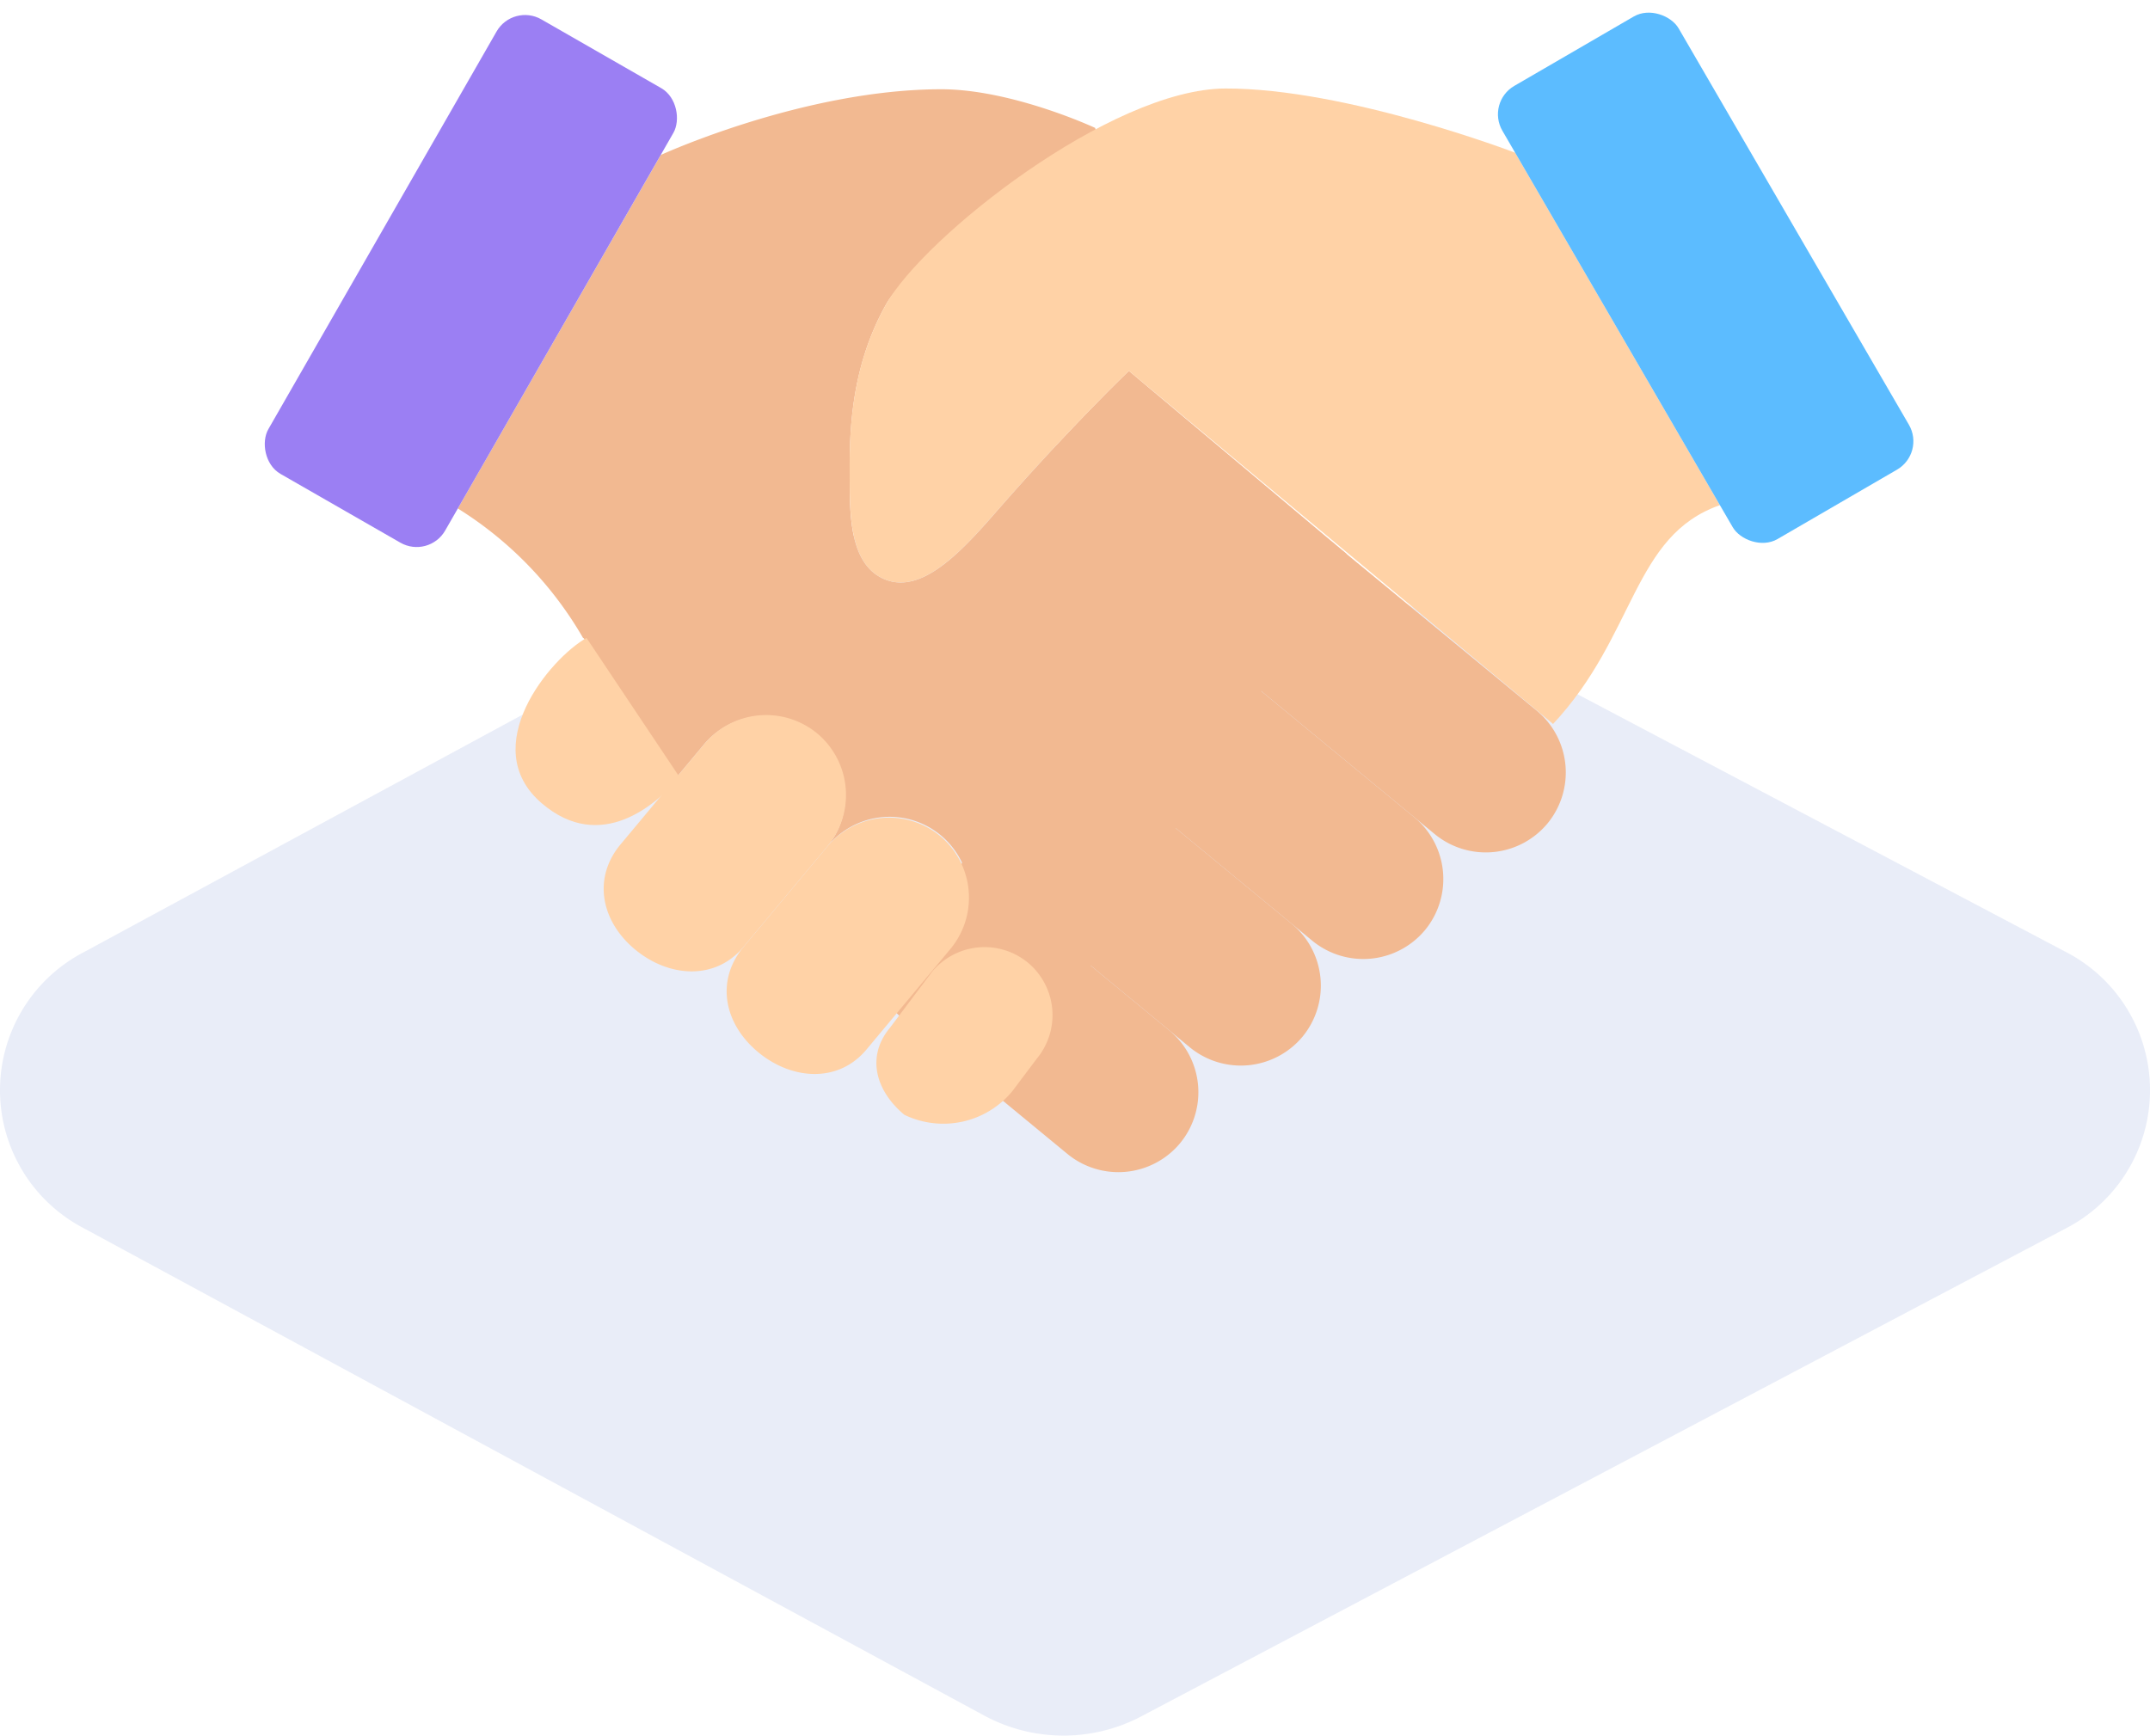
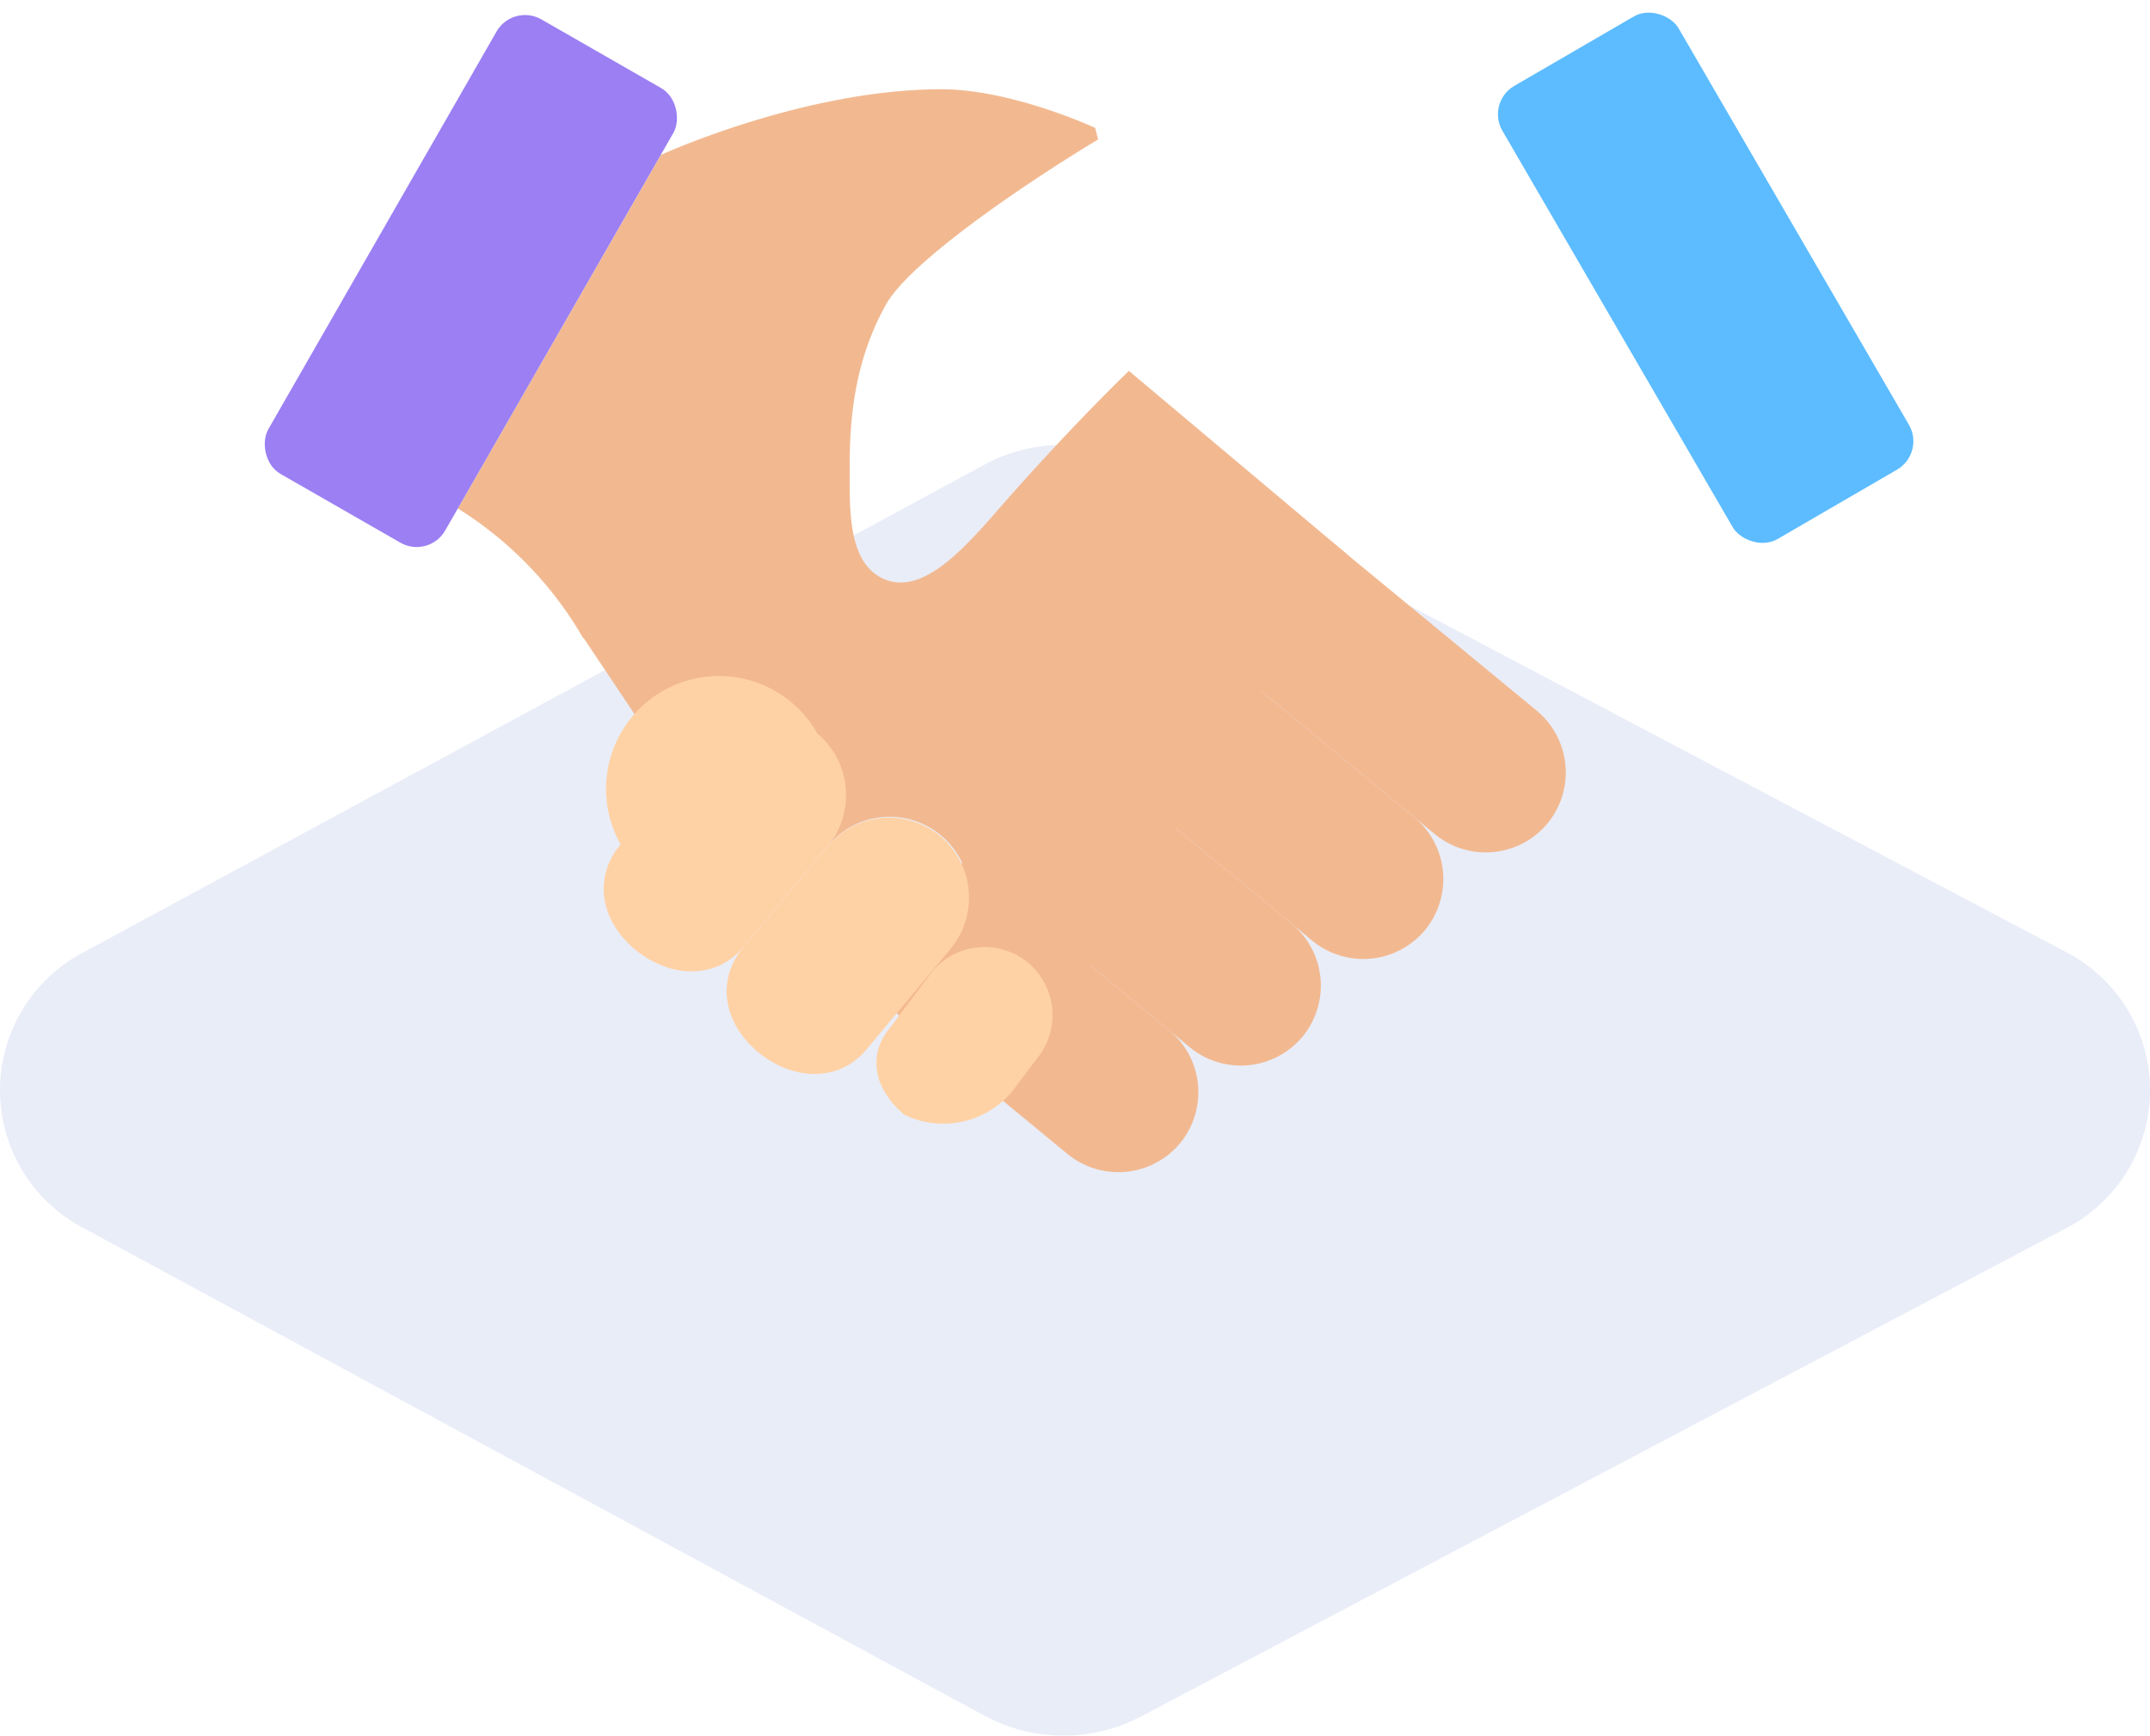
<svg xmlns="http://www.w3.org/2000/svg" width="140.406" height="113.366" viewBox="0 0 140.406 113.366">
  <defs>
    <style>.a{fill:#b8c7e9;opacity:0.32;}.b{fill:#cc7457;}.c{fill:#f2b991;}.d{fill:#e6a17e;}.e{fill:#ffd2a6;}.f{fill:#9b7ff3;}.g{fill:#5cbcff;}</style>
  </defs>
  <g transform="translate(-1064 -2689.201)">
    <path class="a" d="M795.7,95.648,735.362,127.5a10.9,10.9,0,0,1-10.247-.054L666.287,95.6a10.162,10.162,0,0,1,0-18.006l58.828-31.85a10.9,10.9,0,0,1,10.247-.051L795.7,77.542A10.162,10.162,0,0,1,795.7,95.648Z" transform="translate(403.162 2673.814)" />
    <g transform="translate(1080.217 2680.445)">
      <g transform="translate(13.682 14.537)">
        <g transform="translate(0 0.05)">
-           <path class="b" d="M27.288,49.394l1.588-2.113a4.377,4.377,0,0,0,.905-1.895Z" transform="translate(8.93 16.038)" />
          <path class="c" d="M51.387,30.326s-3.821,3.643-8.756,9.307c-2.279,2.615-4.816,5.281-7.179,4.313-2.286-.938-2.3-4.137-2.3-6.6s-.09-6.973,2.381-11.371c1.489-2.651,8.44-7.5,13.844-10.767l-.195-.753s-5.444-2.537-10.093-2.525c-8.978.022-18.274,4.293-18.274,4.293L7.562,39.315a24.236,24.236,0,0,1,8.187,8.472l.024-.017,6.065,9.072.017.018,1.82-2.181a5.23,5.23,0,0,1,8.031,6.7,5.229,5.229,0,1,1,8.029,6.7l-3.5,4.192.143.162,2.165-2.881a4.429,4.429,0,0,1,7.73,3.8L65.6,42.275Z" transform="translate(-7.562 -11.932)" />
        </g>
        <g transform="translate(27.706 29.55)">
          <g transform="translate(23.994)">
            <path class="c" d="M41.026,28,54.477,39.087a5.243,5.243,0,0,1,.709,7.361h0a5.242,5.242,0,0,1-7.361.709L35.72,37.177Z" transform="translate(-35.72 -27.999)" />
          </g>
          <g transform="translate(15.996 6.961)">
            <path class="c" d="M36.67,31.79,50.121,42.878a5.245,5.245,0,0,1,.709,7.363h0a5.244,5.244,0,0,1-7.361.709L31.364,40.97Z" transform="translate(-31.364 -31.79)" />
          </g>
          <g transform="translate(7.998 13.923)">
            <path class="c" d="M32.314,35.582,45.765,46.67a5.245,5.245,0,0,1,.709,7.363h0a5.246,5.246,0,0,1-7.361.709L27.008,44.76Z" transform="translate(-27.008 -35.582)" />
          </g>
          <g transform="translate(0 20.885)">
            <path class="c" d="M27.96,39.374,41.409,50.462a5.242,5.242,0,0,1,.709,7.361h0a5.242,5.242,0,0,1-7.361.709L22.652,48.552Z" transform="translate(-22.652 -39.374)" />
          </g>
        </g>
        <g transform="translate(31.107 59.852)">
          <path class="d" d="M25.139,47.591a1.743,1.743,0,1,1,2.216-2.69Z" transform="translate(-24.504 -44.503)" />
        </g>
        <g transform="translate(3.768 35.888)">
-           <path class="e" d="M20.327,40.543c-1.462,1.75-5.134,5.018-9,1.708-4.285-3.668.542-9.467,2.923-10.8Z" transform="translate(-9.614 -31.451)" />
-           <path class="e" d="M14.788,49.5h0c-2.209-1.843-2.778-4.651-.935-6.86l5.482-6.569A5.245,5.245,0,0,1,26.7,35.4h0a5.246,5.246,0,0,1,.665,7.366l-5.484,6.569C20.041,51.547,17,51.339,14.788,49.5Z" transform="translate(-6.992 -29.158)" />
+           <path class="e" d="M14.788,49.5h0c-2.209-1.843-2.778-4.651-.935-6.86A5.245,5.245,0,0,1,26.7,35.4h0a5.246,5.246,0,0,1,.665,7.366l-5.484,6.569C20.041,51.547,17,51.339,14.788,49.5Z" transform="translate(-6.992 -29.158)" />
          <path class="e" d="M19.161,53.146h0c-2.207-1.843-2.776-4.651-.935-6.86l5.484-6.569a5.242,5.242,0,0,1,7.364-.665h0a5.245,5.245,0,0,1,.665,7.366l-5.482,6.569C24.414,55.2,21.369,54.989,19.161,53.146Z" transform="translate(-3.336 -26.106)" />
          <path class="e" d="M24.273,53.4h0c-1.876-1.566-2.5-3.808-.936-5.684L26.1,44.042a4.457,4.457,0,0,1,6.259-.566h0a4.457,4.457,0,0,1,.566,6.259l-1.588,2.113A5.841,5.841,0,0,1,24.273,53.4Z" transform="translate(1.116 -22.255)" />
        </g>
-         <path class="e" d="M78.333,39.119,64.961,16.1S53.954,11.883,46.04,11.905C38.568,11.923,26.349,21.6,23.879,26S21.492,34.905,21.5,37.369s.018,5.661,2.3,6.6c2.363.968,4.9-1.7,7.179-4.313,4.935-5.664,8.756-9.307,8.756-9.307L67.385,53.369c.018.015.028.033.046.048C72.854,47.611,72.625,41.115,78.333,39.119Z" transform="translate(4.088 -11.905)" />
      </g>
      <g transform="translate(0.242 8.955)">
        <rect class="f" width="13.311" height="34.229" rx="2.143" transform="translate(17.036 0) rotate(29.847)" />
      </g>
      <g transform="translate(80.82 8.757)">
        <rect class="g" width="13.311" height="34.229" rx="2.143" transform="translate(28.703 29.598) rotate(149.849)" />
      </g>
    </g>
  </g>
</svg>